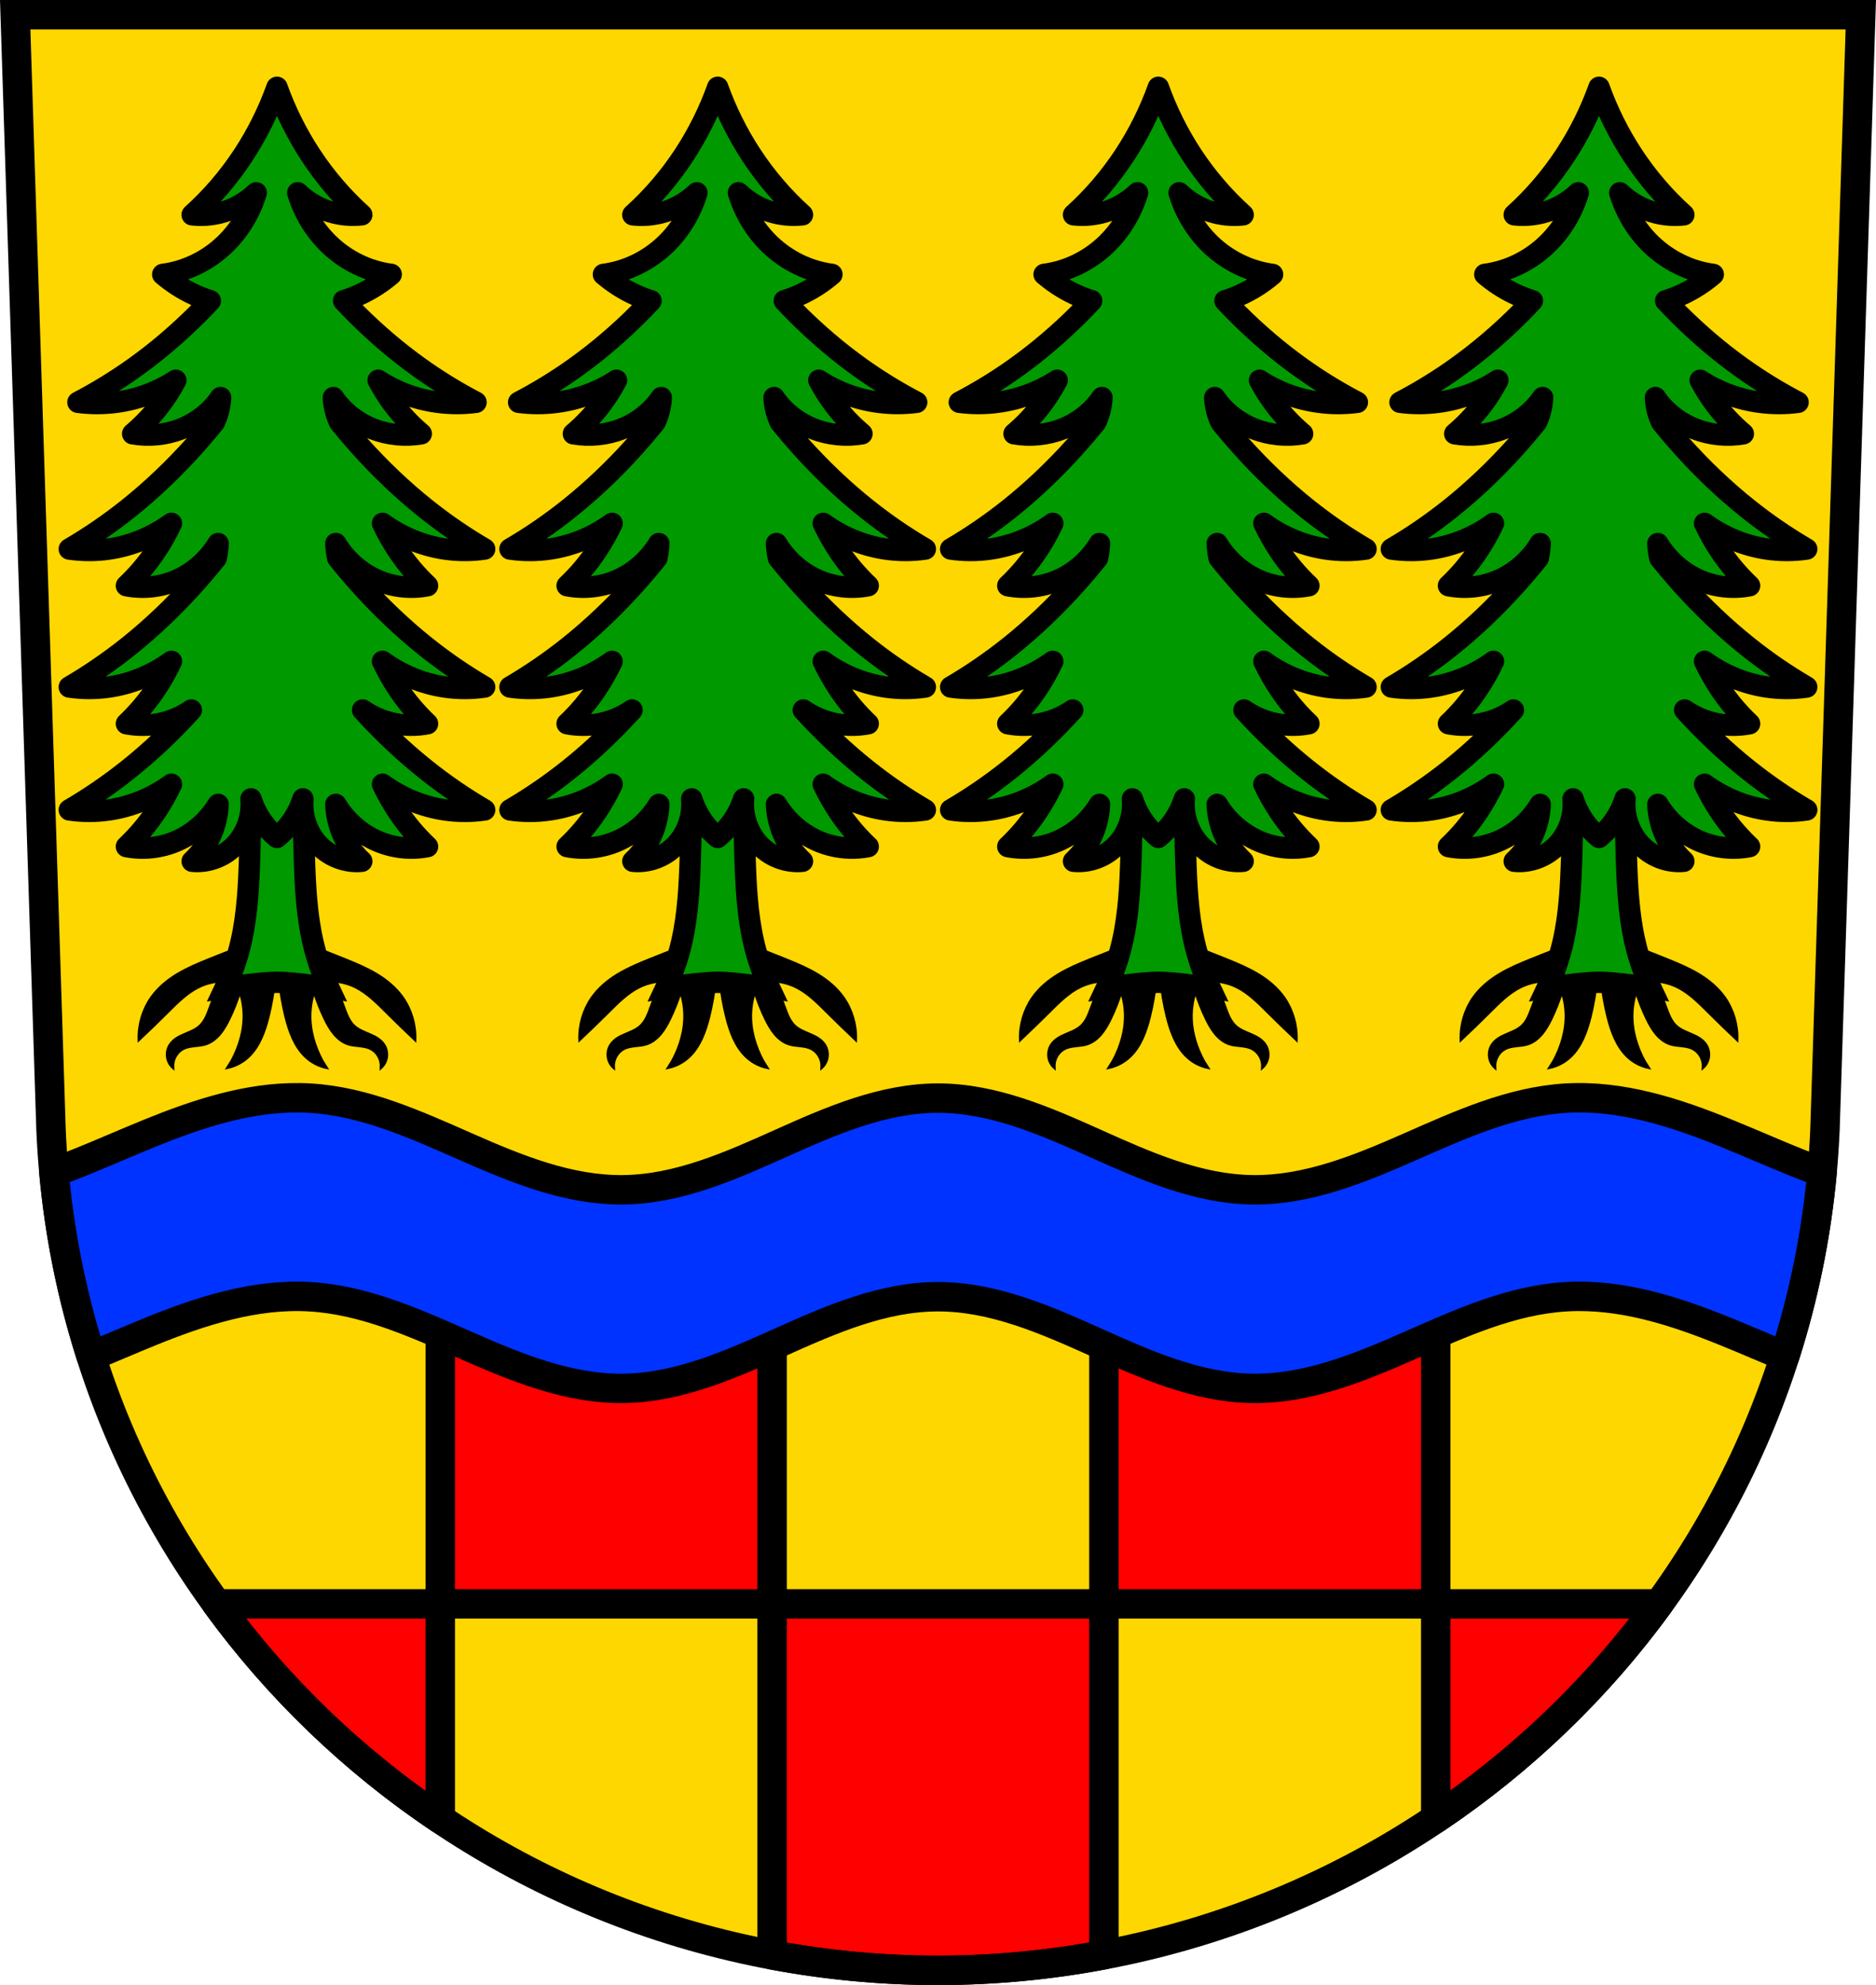
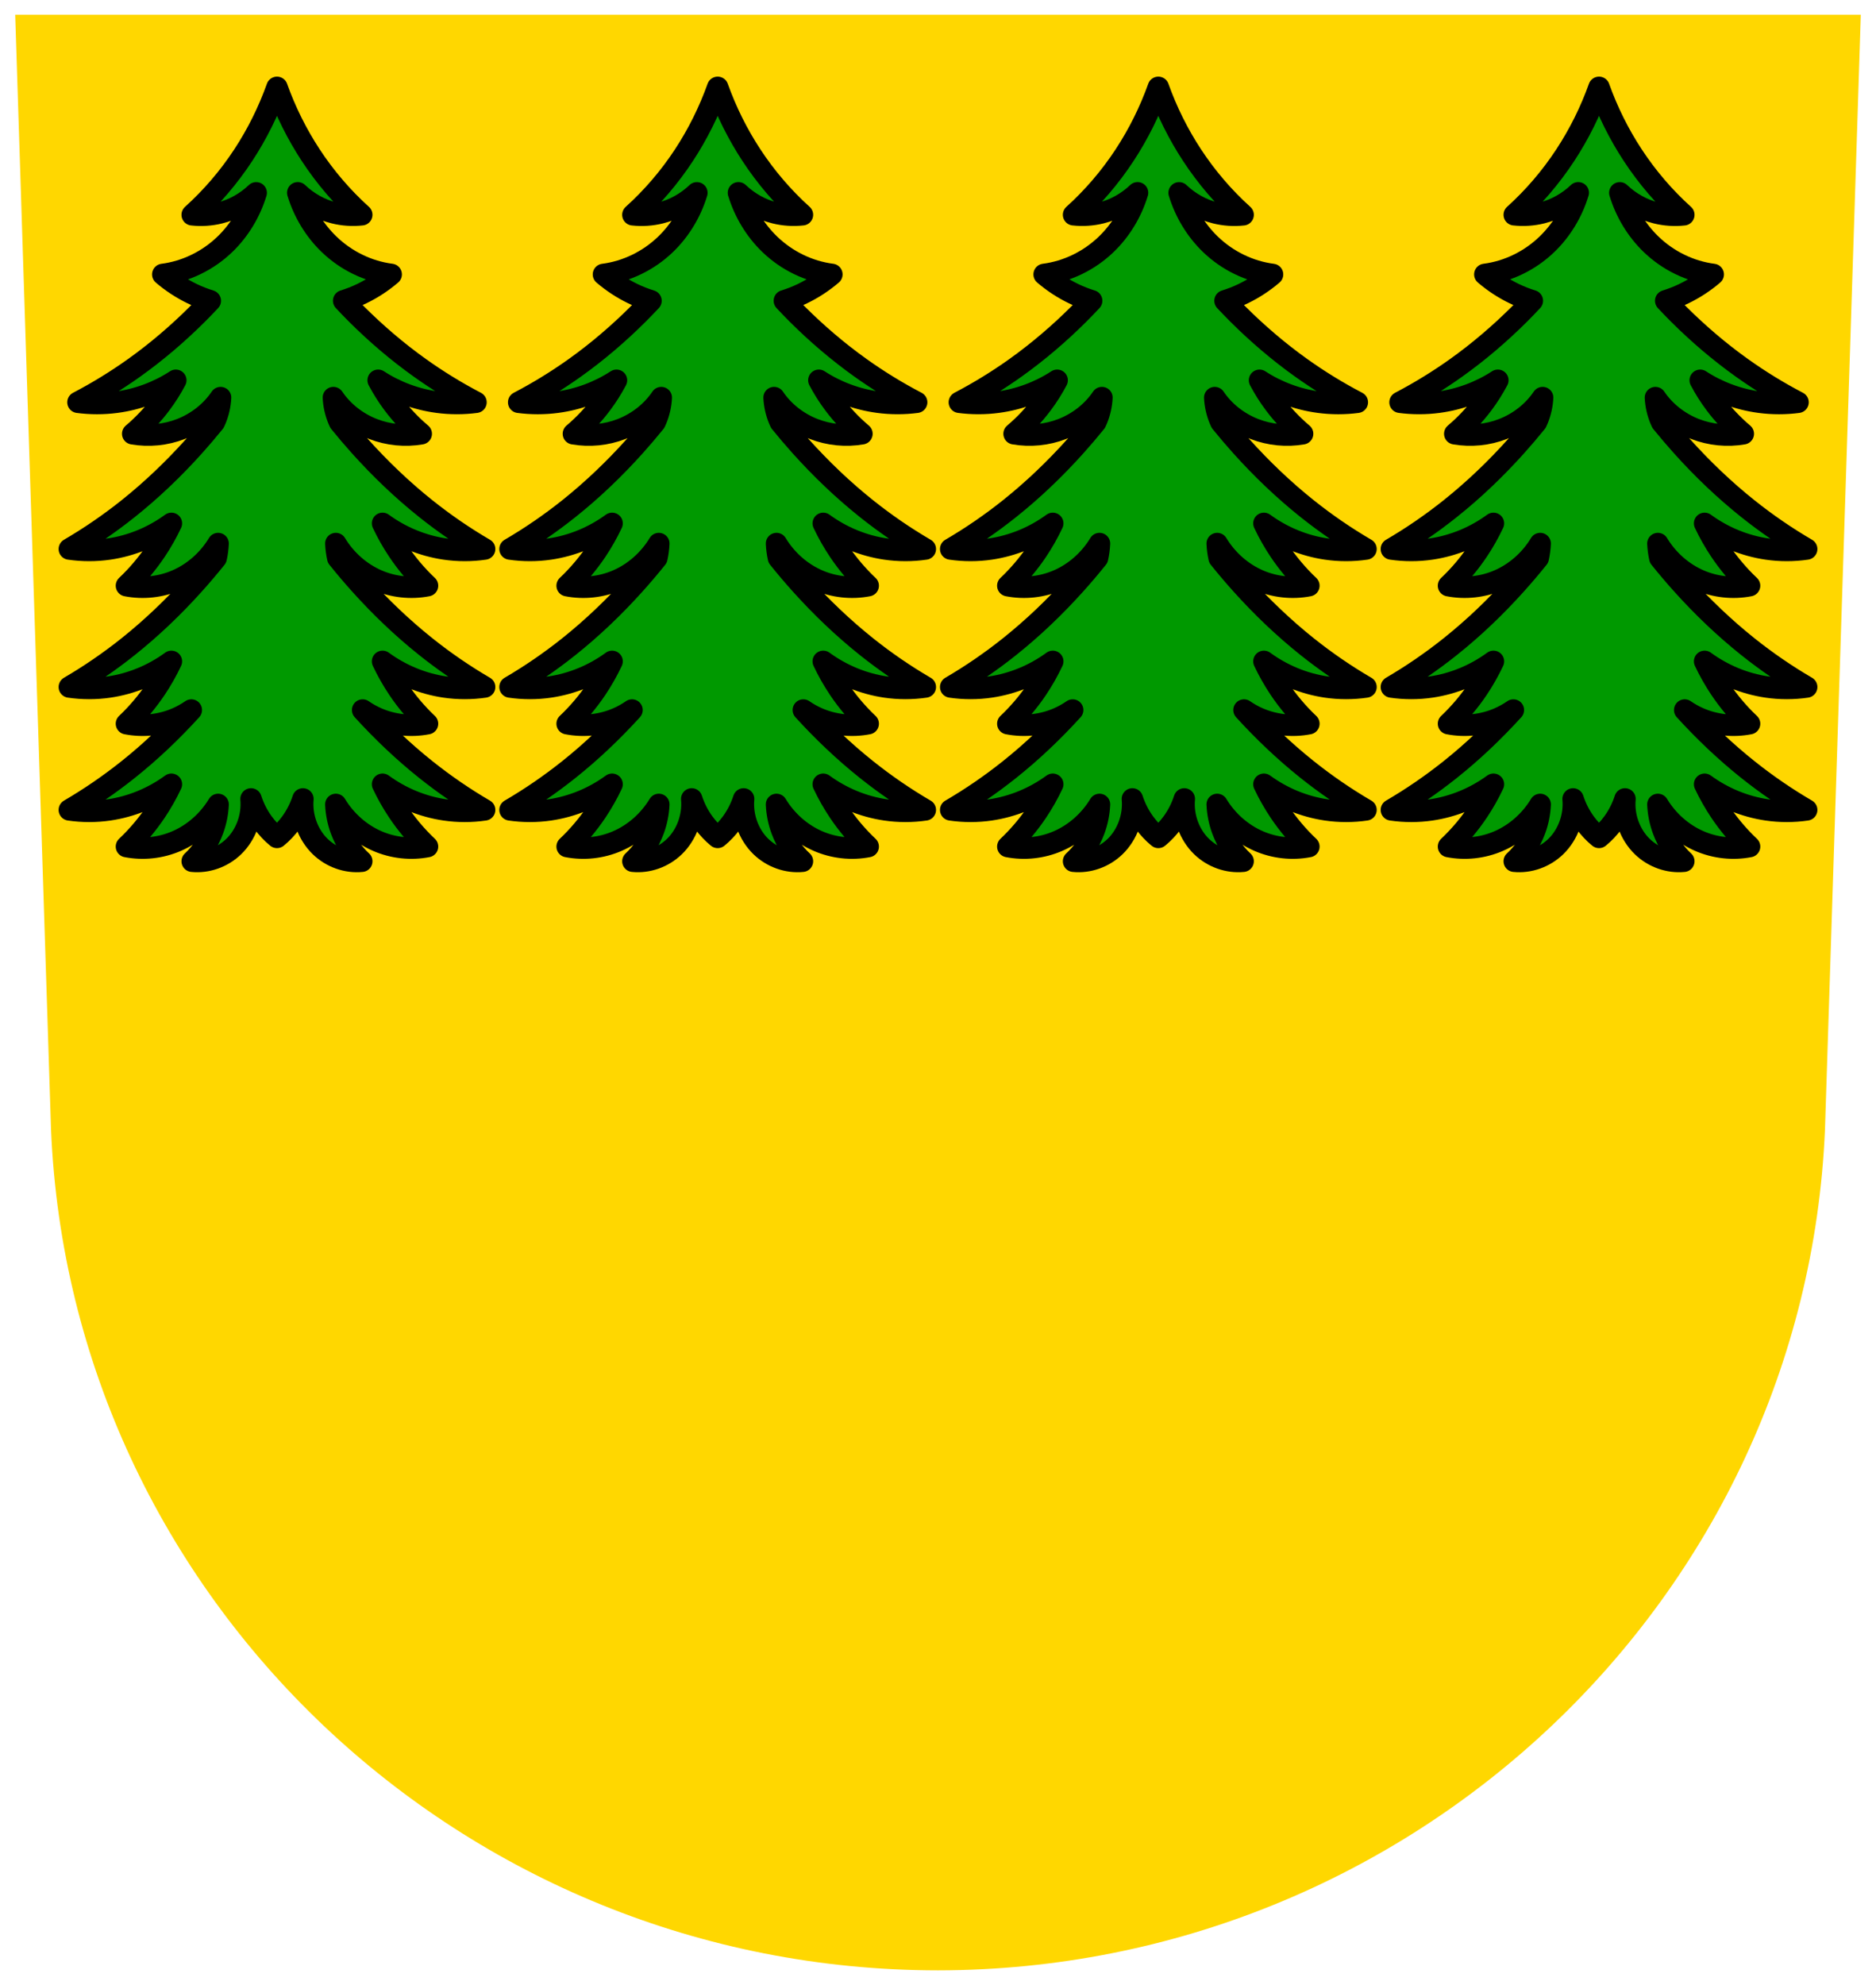
<svg xmlns="http://www.w3.org/2000/svg" xmlns:xlink="http://www.w3.org/1999/xlink" width="701.33" height="741.77" viewBox="0 0 701.334 741.769">
  <defs>
-     <path id="0" d="m121.77 301.37c.77 24.656.77 49.35 0 74.01-.339 10.843-.842 21.79-3.226 32.21-1.374 6.01-3.366 11.781-5.91 17.13 0 0 12.865-2.057 19.345-2.057 6.481 0 19.345 2.057 19.345 2.057-2.544-5.35-4.538-11.125-5.912-17.13-2.383-10.417-2.885-21.365-3.224-32.21-.77-24.656-.77-49.35 0-74.01h-10.21z" stroke-width="8" fill="#090" stroke="#000" fill-rule="evenodd" />
-     <path id="1" d="m117.43 409.86c-3.594 1.385-7.177 2.798-10.75 4.24-4.051 1.635-8.106 3.315-11.879 5.578-3.772 2.263-7.276 5.143-9.85 8.838-3.115 4.471-4.756 10.07-4.575 15.627 3.59-3.38 7.136-6.813 10.636-10.297 3.584-3.567 7.206-7.253 11.665-9.449 3.064-1.509 6.458-2.261 9.836-2.18-2 2.317-3.631 4.989-4.804 7.873-.619 1.523-1.111 3.102-1.752 4.615-.641 1.513-1.448 2.978-2.594 4.107-1.678 1.653-3.924 2.451-6.05 3.361-1.062.455-2.116.951-3.076 1.613-.96.663-1.828 1.5-2.427 2.535-.747 1.292-1.04 2.87-.811 4.365.228 1.495.975 2.897 2.069 3.873-.096-1.425.216-2.878.883-4.119.667-1.241 1.686-2.268 2.891-2.908 1.309-.696 2.79-.93 4.247-1.092 1.457-.162 2.933-.263 4.331-.725 2.037-.672 3.807-2.083 5.22-3.775 1.413-1.693 2.495-3.665 3.472-5.674 1.591-3.27 2.93-6.677 4-10.176 1.106 3.291 1.614 6.806 1.488 10.297-.114 3.137-.736 6.244-1.717 9.207-1.052 3.18-2.517 6.206-4.344 8.965 2.875-.612 5.589-2.05 7.776-4.119 4.04-3.822 6.06-9.471 7.435-15.02 1.071-4.333 1.836-8.75 2.287-13.203-3.081.269-6.173.39-9.264.363-2.02-.017-4.04-.098-6.06-.242l1.715-12.479zm29.11 0l1.715 12.479c-2.02.144-4.04.225-6.06.242-3.091.027-6.183-.094-9.264-.363.451 4.453 1.215 8.87 2.287 13.203 1.372 5.55 3.395 11.2 7.435 15.02 2.187 2.069 4.901 3.507 7.776 4.119-1.827-2.759-3.292-5.785-4.344-8.965-.98-2.963-1.603-6.07-1.717-9.207-.126-3.491.383-7.01 1.488-10.297 1.072 3.499 2.41 6.906 4 10.176.977 2.01 2.059 3.981 3.472 5.674 1.413 1.693 3.183 3.104 5.22 3.775 1.398.461 2.875.563 4.331.725 1.457.162 2.938.396 4.247 1.092 1.205.64 2.224 1.667 2.891 2.908.667 1.241.979 2.694.883 4.119 1.094-.976 1.841-2.378 2.069-3.873.228-1.495-.064-3.074-.811-4.365-.599-1.035-1.469-1.873-2.428-2.535-.96-.663-2.01-1.158-3.074-1.613-2.124-.91-4.372-1.708-6.05-3.361-1.146-1.129-1.951-2.595-2.593-4.107-.641-1.513-1.133-3.092-1.752-4.615-1.172-2.884-2.803-5.556-4.804-7.873 3.378-.081 6.772.67 9.836 2.18 4.459 2.196 8.08 5.882 11.665 9.449 3.5 3.484 7.05 6.917 10.636 10.297.181-5.554-1.459-11.156-4.575-15.627-2.574-3.695-6.078-6.575-9.85-8.838-3.772-2.263-7.827-3.943-11.879-5.578-3.573-1.442-7.157-2.856-10.75-4.24z" stroke="#000" fill-rule="evenodd" />
    <path id="2" d="m131.98 88.26c-3.203 8.957-7.449 17.492-12.615 25.354-5.422 8.252-11.856 15.759-19.09 22.271 3.454.391 6.971.158 10.352-.686 5.03-1.255 9.749-3.873 13.586-7.537-2.227 7.318-6.284 14-11.645 19.19-6.409 6.198-14.674 10.21-23.291 11.307 3.361 2.875 7.07 5.299 10.997 7.195 2.197 1.059 4.468 1.939 6.784 2.656-1.587 1.691-3.194 3.365-4.84 5-7.277 7.246-15.13 13.977-23.562 19.996-6.692 4.779-13.742 9.107-21.08 12.939 4.723.622 9.538.622 14.261 0 7.979-1.05 15.69-3.895 22.321-8.234-1.617 3.071-3.486 6.02-5.582 8.822-3.057 4.084-6.598 7.839-10.538 11.174 6.01 1.05 12.326.43 17.979-1.764 6.07-2.356 11.343-6.523 14.881-11.762-.14 2.816-.772 5.609-1.861 8.232-.141.339-.298.671-.454 1-2.481 3.062-5.03 6.06-7.66 8.98-7.593 8.443-15.791 16.286-24.586 23.299-6.983 5.568-14.34 10.611-21.997 15.08 4.929.725 9.952.725 14.881 0 8.326-1.224 16.372-4.538 23.291-9.594-1.688 3.578-3.637 7.02-5.823 10.279-3.19 4.758-6.886 9.134-10.997 13.02 6.268 1.223 12.862.502 18.76-2.055 6.334-2.745 11.837-7.601 15.528-13.705-.081 1.827-.328 3.645-.721 5.426-2.692 3.354-5.47 6.629-8.337 9.816-7.593 8.443-15.791 16.286-24.586 23.299-6.983 5.568-14.34 10.611-21.997 15.08 4.929.725 9.952.725 14.881 0 8.326-1.224 16.372-4.538 23.291-9.594-1.688 3.578-3.637 7.02-5.823 10.279-3.19 4.758-6.886 9.134-10.997 13.02 6.268 1.223 12.862.502 18.76-2.055 1.922-.833 3.766-1.863 5.508-3.061-7.324 8.04-15.196 15.528-23.623 22.248-6.983 5.568-14.34 10.611-21.997 15.08 4.929.725 9.952.725 14.881 0 8.326-1.224 16.372-4.538 23.291-9.594-1.688 3.578-3.637 7.02-5.823 10.279-3.19 4.758-6.886 9.134-10.997 13.02 6.268 1.223 12.862.502 18.76-2.055 6.334-2.745 11.837-7.601 15.528-13.705-.146 3.282-.805 6.537-1.942 9.594-1.66 4.465-4.347 8.497-7.763 11.648 5.592.573 11.377-1.47 15.526-5.482 4.599-4.448 7.07-11.25 6.47-17.816 1.033 3.206 2.57 6.23 4.529 8.908 1.498 2.048 3.242 3.896 5.176 5.482 1.934-1.587 3.678-3.434 5.176-5.482 1.959-2.678 3.496-5.702 4.529-8.908-.6 6.566 1.869 13.368 6.469 17.816 4.149 4.01 9.936 6.06 15.528 5.482-3.416-3.152-6.105-7.183-7.765-11.648-1.136-3.057-1.794-6.312-1.94-9.594 3.691 6.104 9.192 10.96 15.526 13.705 5.899 2.556 12.494 3.278 18.762 2.055-4.111-3.885-7.807-8.261-10.997-13.02-2.186-3.261-4.135-6.701-5.823-10.279 6.919 5.056 14.965 8.37 23.291 9.594 4.929.725 9.95.725 14.879 0-7.657-4.465-15.01-9.508-21.997-15.08-8.426-6.719-16.296-14.206-23.619-22.246 1.74 1.197 3.582 2.226 5.502 3.059 5.899 2.556 12.496 3.278 18.764 2.055-4.111-3.885-7.807-8.261-10.997-13.02-2.186-3.261-4.135-6.701-5.823-10.279 6.919 5.056 14.965 8.37 23.291 9.594 4.929.725 9.95.725 14.879 0-7.657-4.465-15.02-9.508-21.998-15.08-8.795-7.01-16.989-14.856-24.582-23.299-2.867-3.188-5.646-6.464-8.338-9.818-.393-1.781-.638-3.597-.719-5.424 3.691 6.104 9.192 10.96 15.526 13.705 5.899 2.556 12.494 3.278 18.762 2.055-4.111-3.885-7.807-8.261-10.997-13.02-2.186-3.261-4.135-6.701-5.823-10.279 6.919 5.056 14.965 8.37 23.291 9.594 4.929.725 9.95.725 14.879 0-7.657-4.465-15.01-9.508-21.997-15.08-8.795-7.01-16.99-14.856-24.584-23.299-2.629-2.923-5.181-5.923-7.663-8.986-.155-.331-.312-.661-.452-.998-1.089-2.623-1.719-5.416-1.859-8.232 3.538 5.239 8.809 9.406 14.879 11.762 5.653 2.194 11.974 2.814 17.98 1.764-3.94-3.334-7.481-7.09-10.538-11.174-2.095-2.799-3.964-5.752-5.582-8.822 6.631 4.339 14.342 7.184 22.321 8.234 4.723.622 9.536.622 14.259 0-7.338-3.832-14.388-8.161-21.08-12.939-8.428-6.02-16.283-12.75-23.56-19.996-1.647-1.639-3.254-3.314-4.84-5.01 2.315-.717 4.585-1.595 6.78-2.654 3.932-1.896 7.638-4.32 10.999-7.195-8.617-1.096-16.882-5.108-23.291-11.307-5.361-5.185-9.417-11.869-11.645-19.19 3.837 3.665 8.555 6.283 13.584 7.537 3.381.844 6.898 1.077 10.352.686-7.231-6.513-13.663-14.02-19.08-22.271-5.165-7.861-9.413-16.397-12.616-25.354z" stroke-width="8" fill="#090" stroke-linejoin="round" stroke="#000" fill-rule="evenodd" />
  </defs>
  <g transform="translate(-21.732-55.62)">
    <path d="m27.412 61.12l13.398 416.62c7.415 175.25 153.92 314.05 331.59 314.14 177.51-.215 324.07-139.06 331.59-314.14l13.398-416.62h-344.98z" fill="#ffd700" fill-rule="evenodd" />
    <g stroke="#000" stroke-width="11">
      <g stroke-linejoin="round" transform="translate(21.732 55.62)">
-         <path d="m164.6 474.96v124.35h124.05v-124.35h-124.05zm124.05 124.35v131.16c20.11 3.781 40.841 5.787 62.02 5.799 21.18-.026 41.91-2.047 62.02-5.846v-131.11h-124.04zm124.04 0h124.05v-124.35h-124.05v124.35zm124.05 0v80.24c32.31-21.711 60.59-48.898 83.43-80.24h-83.43zm-372.14 0h-83.6c22.864 31.42 51.2 58.662 83.6 80.4v-80.4z" fill="#f00" stroke-linecap="round" />
-         <path d="m111.87 410.2c-19.18-.219-38.01 5.975-55.854 13.227-11.95 4.857-23.76 10.242-35.865 14.654 2.172 23.751 6.92 46.749 13.936 68.74 7.324-3.03 14.601-6.205 21.93-9.184 19.03-7.735 39.18-14.267 59.693-13.1 20.507 1.171 39.705 9.919 58.51 18.19 18.8 8.274 38.438 16.357 58.977 16.07 20.55-.29 39.942-8.928 58.693-17.342 18.751-8.414 38.23-16.918 58.787-16.918 20.552 0 40.03 8.504 58.785 16.918 18.751 8.414 38.14 17.05 58.695 17.342 20.539.29 40.17-7.792 58.975-16.07 18.8-8.274 37.999-17.02 58.51-18.19 20.511-1.171 40.661 5.361 59.693 13.1 7.309 2.97 14.566 6.136 21.869 9.158 7.03-21.989 11.798-44.979 13.986-68.72-12.1-4.412-23.908-9.795-35.855-14.65-19.03-7.735-39.18-14.267-59.693-13.1-20.507 1.171-39.705 9.919-58.51 18.19-18.8 8.274-38.436 16.357-58.975 16.07-20.55-.29-39.944-8.928-58.695-17.342-18.751-8.414-38.23-16.918-58.785-16.918-20.552 0-40.04 8.504-58.787 16.918-18.751 8.414-38.14 17.05-58.695 17.342-20.539.29-40.17-7.792-58.975-16.07-18.8-8.274-37.999-17.02-58.51-18.19-1.282-.073-2.561-.116-3.84-.131z" fill="#03f" fill-rule="evenodd" />
-       </g>
-       <path d="m27.412 61.12l13.398 416.62c7.415 175.25 153.92 314.05 331.59 314.14 177.51-.215 324.07-139.06 331.59-314.14l13.398-416.62h-344.98z" fill="none" fill-rule="evenodd" />
+         </g>
    </g>
    <g transform="translate(.201)">
      <g transform="translate(-6.9)">
        <use xlink:href="#0" />
        <use xlink:href="#2" />
        <use xlink:href="#1" />
      </g>
      <g transform="translate(157.85)">
        <use xlink:href="#0" />
        <use xlink:href="#2" />
        <use xlink:href="#1" />
      </g>
      <g transform="matrix(-1 0 0 1 751.3 0)">
        <use xlink:href="#0" />
        <use id="3" xlink:href="#2" />
        <use xlink:href="#1" />
      </g>
      <g transform="matrix(-1 0 0 1 586.55 0)">
        <use xlink:href="#0" />
        <use xlink:href="#3" />
        <use xlink:href="#1" />
      </g>
    </g>
  </g>
</svg>